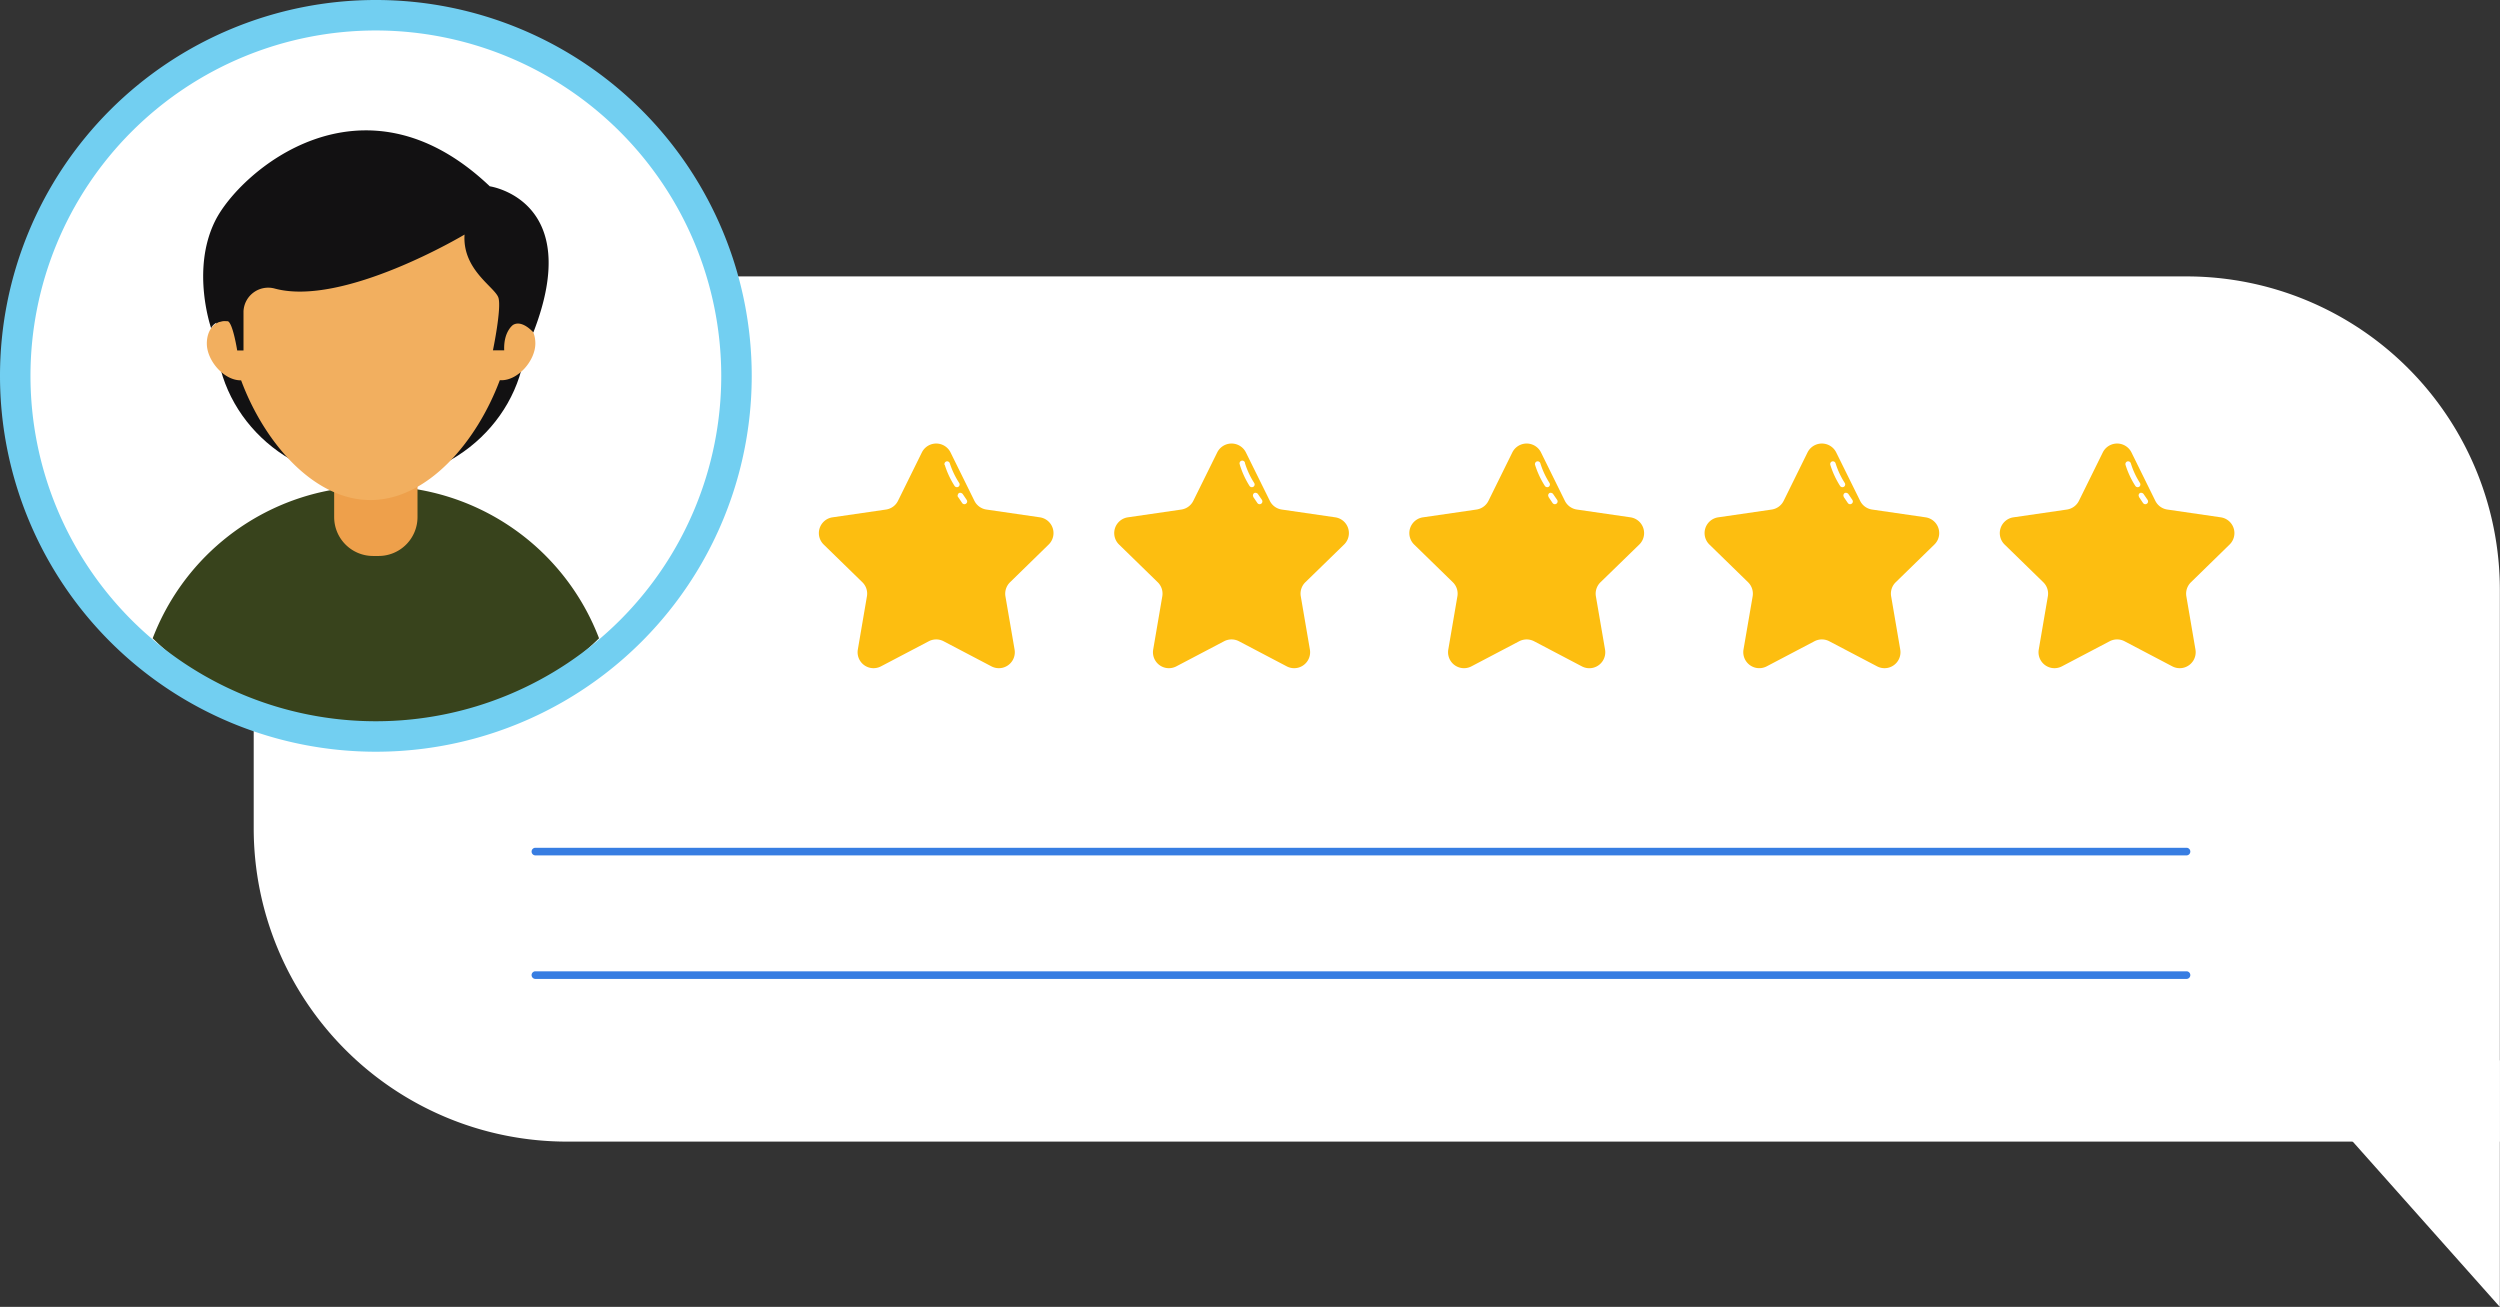
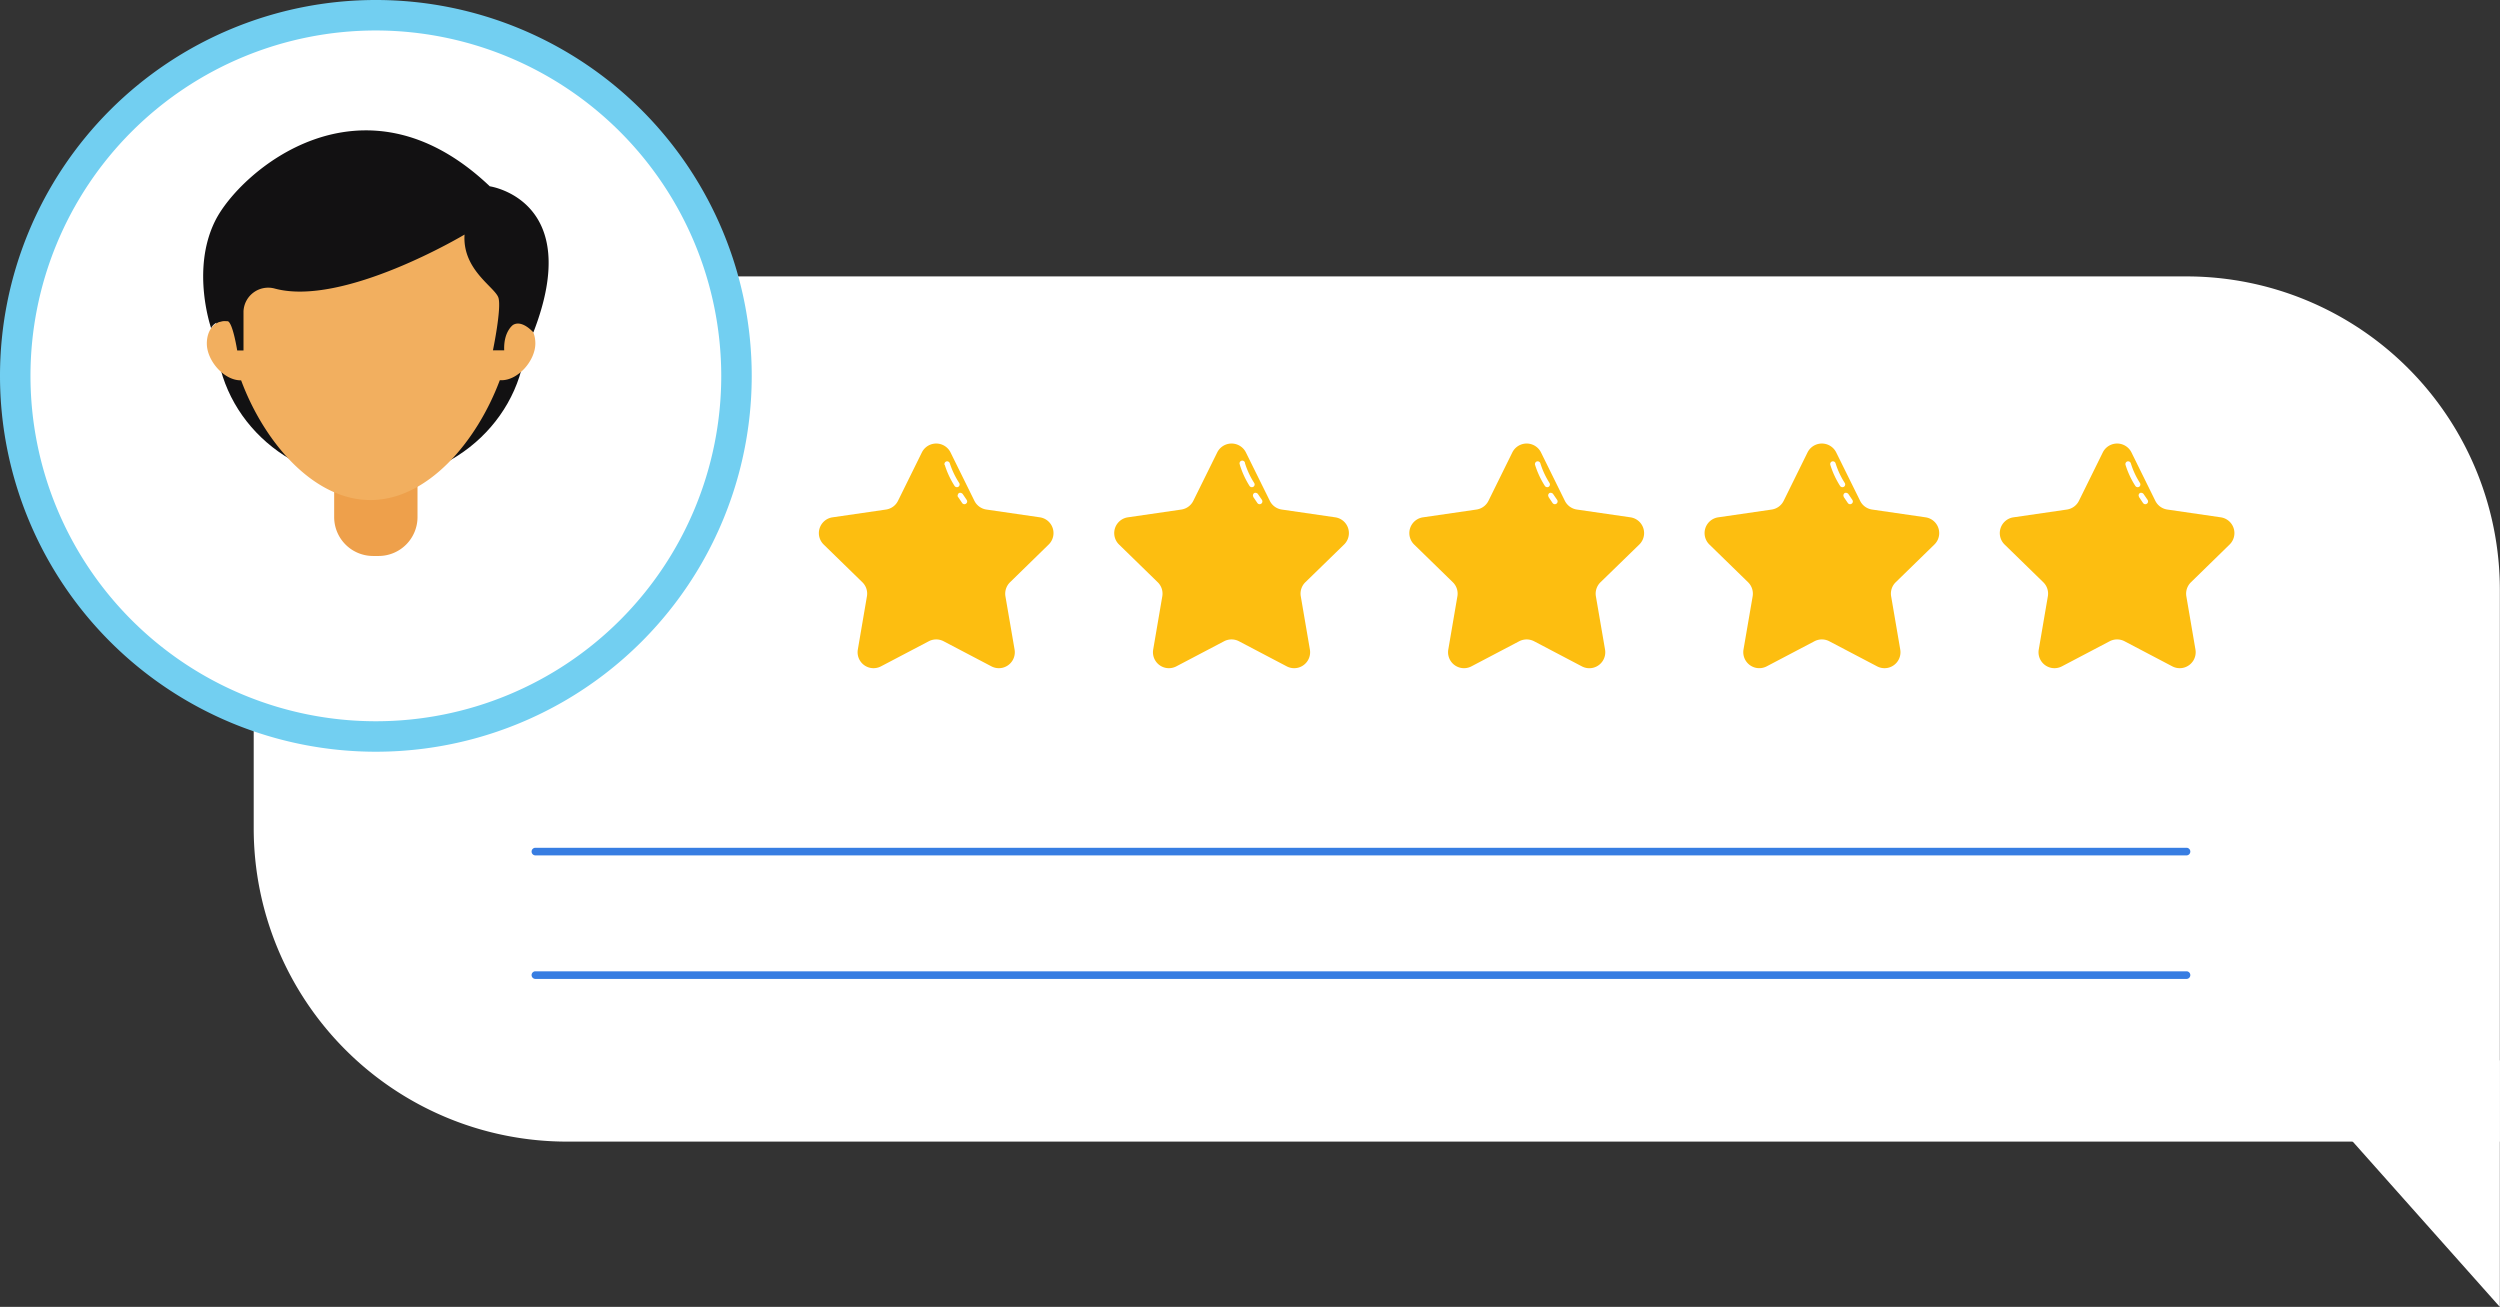
<svg xmlns="http://www.w3.org/2000/svg" height="257.3" preserveAspectRatio="xMidYMid meet" version="1.0" viewBox="0.0 0.0 492.2 257.3" width="492.2" zoomAndPan="magnify">
  <rect x="0.0" y="0.0" width="492.2" height="257.3" fill="#333333" stroke="none" />
  <g data-name="Layer 2">
    <g data-name="Layer 1">
      <g id="change1_1">
        <path d="M49.94,54.42H430.48a61.69,61.69,0,0,1,61.69,61.69V224.76a0,0,0,0,1,0,0H111.64a61.69,61.69,0,0,1-61.69-61.69V54.42A0,0,0,0,1,49.94,54.42Z" fill="#fff" />
      </g>
      <g id="change1_2">
        <path d="M145,74A71,71,0,1,1,74,3,70.69,70.69,0,0,1,145,74Z" fill="#fff" />
      </g>
      <g id="change2_1">
-         <path d="M117.94,125.67a62.73,62.73,0,0,1-87.88,0A46.58,46.58,0,0,1,65,96.52c.28-.07.56-.11.84-.16a48.1,48.1,0,0,1,8.2-.7,46.91,46.91,0,0,1,7.45.58l.75.12A46.6,46.6,0,0,1,117.94,125.67Z" fill="#38431c" />
-       </g>
+         </g>
      <g id="change3_1">
        <path d="M65.8,91H82.2a0,0,0,0,1,0,0v10.8a7.66,7.66,0,0,1-7.66,7.66H73.45a7.66,7.66,0,0,1-7.66-7.66V91A0,0,0,0,1,65.8,91Z" fill="#eea04b" />
      </g>
      <g id="change4_1">
        <ellipse cx="73.06" cy="65.48" fill="#121112" rx="30.57" ry="29.2" />
      </g>
      <g id="change5_1">
        <path d="M101.08,63.29c.07-.86.11-1.7.11-2.52a28.26,28.26,0,1,0-56.52,0c0,.81,0,1.64.11,2.48-2.61-.31-4.06,1.82-4.06,4.39,0,3.34,3.34,7.24,6.67,7.24h.08C52,87.07,61.72,98.45,72.93,98.45S93.83,87.06,98.4,74.86l.33,0c3.33,0,6.67-3.9,6.67-7.24C105.4,65,103.86,62.8,101.08,63.29Z" fill="#f2af5f" />
      </g>
      <g id="change4_2">
        <path d="M91.46,46.18S67.68,60.42,54.16,56.83a4.87,4.87,0,0,0-6.22,4.46V69H46.7s-.89-5.66-1.92-5.78c-2.57-.29-3.21,1.39-3.21,1.39s-4-11.46.78-21.1,28.9-30.77,54.08-6.83c0,0,18.71,2.68,8.58,28.77,0,0-2.19-2.56-4-1.48,0,0-1.9,1.3-1.74,5H97.05s1.71-8.21,1.09-10.32S91,53.18,91.46,46.18Z" fill="#121112" />
      </g>
      <g id="change6_1">
        <path d="M74,148a74,74,0,1,1,74-74,74,74,0,0,1-74,74ZM74,6a68,68,0,1,0,68,68A68.07,68.07,0,0,0,74,6Z" fill="#72cff1" />
      </g>
      <g id="change7_1">
        <path d="M198.86,114.63a3.16,3.16,0,0,0-.91,2.78l1.8,10.47a3.14,3.14,0,0,1-4.56,3.31l-9.41-4.94a3.14,3.14,0,0,0-2.92,0l-9.41,4.94a3.14,3.14,0,0,1-4.56-3.31l1.79-10.47a3.12,3.12,0,0,0-.9-2.78l-7.61-7.42a3.14,3.14,0,0,1,1.75-5.36l10.51-1.53a3.14,3.14,0,0,0,2.37-1.72l4.7-9.53a3.15,3.15,0,0,1,5.64,0l4.7,9.53a3.16,3.16,0,0,0,2.37,1.72l10.52,1.53a3.14,3.14,0,0,1,1.73,5.36Z" fill="#fdbe10" />
      </g>
      <g id="change1_3">
        <path d="M186,91.51a17.22,17.22,0,0,0,1.93,4.15.56.56,0,0,0,.74.19.55.55,0,0,0,.19-.74A16.22,16.22,0,0,1,187,91.22a.56.56,0,0,0-.67-.38.57.57,0,0,0-.38.67Z" fill="#fff" />
      </g>
      <g id="change1_4">
        <path d="M188.63,97.85l.78,1.15a.57.57,0,0,0,.32.25.52.52,0,0,0,.42-.06.58.58,0,0,0,.25-.32.56.56,0,0,0-.06-.42l-.77-1.14a.59.59,0,0,0-.33-.25.56.56,0,0,0-.42,0,.57.57,0,0,0-.24.33.5.5,0,0,0,0,.41Z" fill="#fff" />
      </g>
      <g id="change7_2">
        <path d="M257,114.63a3.12,3.12,0,0,0-.9,2.78l1.79,10.47a3.14,3.14,0,0,1-4.56,3.31l-9.4-4.94a3.16,3.16,0,0,0-2.93,0l-9.4,4.94a3.14,3.14,0,0,1-4.56-3.31l1.79-10.47a3.12,3.12,0,0,0-.9-2.78l-7.61-7.42a3.14,3.14,0,0,1,1.74-5.36l10.52-1.53a3.14,3.14,0,0,0,2.36-1.72l4.71-9.53a3.15,3.15,0,0,1,5.64,0L250,98.6a3.12,3.12,0,0,0,2.36,1.72l10.52,1.53a3.14,3.14,0,0,1,1.74,5.36Z" fill="#fdbe10" />
      </g>
      <g id="change1_5">
        <path d="M244.1,91.51A17.19,17.19,0,0,0,246,95.66a.56.56,0,0,0,.74.19.54.54,0,0,0,.2-.74,15.88,15.88,0,0,1-1.82-3.89.54.54,0,1,0-1,.29Z" fill="#fff" />
      </g>
      <g id="change1_6">
        <path d="M246.75,97.85l.78,1.15a.57.57,0,0,0,.32.25.52.52,0,0,0,.42-.06.5.5,0,0,0,.25-.32.56.56,0,0,0-.05-.42l-.78-1.14a.57.57,0,0,0-.32-.25.56.56,0,0,0-.42,0,.55.55,0,0,0-.25.33.54.54,0,0,0,.05.41Z" fill="#fff" />
      </g>
      <g id="change7_3">
        <path d="M315.11,114.63a3.13,3.13,0,0,0-.91,2.78l1.8,10.47a3.14,3.14,0,0,1-4.57,3.31l-9.4-4.94a3.25,3.25,0,0,0-1.46-.36,3.29,3.29,0,0,0-1.47.36l-9.4,4.94a3.14,3.14,0,0,1-4.56-3.31l1.79-10.47a3.12,3.12,0,0,0-.9-2.78l-7.61-7.42a3.14,3.14,0,0,1,1.75-5.36l10.51-1.53a3.14,3.14,0,0,0,2.37-1.72l4.7-9.53a3.15,3.15,0,0,1,5.64,0l4.7,9.53a3.16,3.16,0,0,0,2.37,1.72L321,101.85a3.14,3.14,0,0,1,1.74,5.36Z" fill="#fdbe10" />
      </g>
      <g id="change1_7">
        <path d="M302.22,91.51a17.22,17.22,0,0,0,1.93,4.15.56.56,0,0,0,.74.19.55.55,0,0,0,.19-.74,15.84,15.84,0,0,1-1.81-3.89.56.56,0,0,0-.67-.38.55.55,0,0,0-.38.67Z" fill="#fff" />
      </g>
      <g id="change1_8">
        <path d="M304.88,97.85l.77,1.15a.59.59,0,0,0,.33.25.54.54,0,0,0,.66-.38.51.51,0,0,0-.05-.42l-.78-1.14a.54.54,0,0,0-.32-.25.56.56,0,0,0-.42,0,.64.64,0,0,0-.25.33.54.54,0,0,0,.06.41Z" fill="#fff" />
      </g>
      <g id="change7_4">
        <path d="M373.23,114.63a3.12,3.12,0,0,0-.9,2.78l1.79,10.47a3.14,3.14,0,0,1-4.56,3.31l-9.41-4.94a3.14,3.14,0,0,0-2.92,0l-9.4,4.94a3.15,3.15,0,0,1-4.57-3.31l1.8-10.47a3.15,3.15,0,0,0-.9-2.78l-7.61-7.42a3.14,3.14,0,0,1,1.74-5.36l10.52-1.53a3.14,3.14,0,0,0,2.36-1.72l4.7-9.53a3.15,3.15,0,0,1,5.64,0l4.71,9.53a3.12,3.12,0,0,0,2.36,1.72l10.52,1.53a3.14,3.14,0,0,1,1.74,5.36Z" fill="#fdbe10" />
      </g>
      <g id="change1_9">
        <path d="M360.35,91.51a17.19,17.19,0,0,0,1.92,4.15.56.56,0,0,0,.74.19.54.54,0,0,0,.2-.74,15.88,15.88,0,0,1-1.82-3.89.56.56,0,0,0-.67-.38.55.55,0,0,0-.37.67Z" fill="#fff" />
      </g>
      <g id="change1_10">
        <path d="M363,97.85l.78,1.15a.57.57,0,0,0,.32.25.52.52,0,0,0,.42-.06.5.5,0,0,0,.25-.32.52.52,0,0,0-.06-.42l-.77-1.14a.57.57,0,0,0-.32-.25.56.56,0,0,0-.42,0,.55.55,0,0,0-.25.33.54.54,0,0,0,.05.41Z" fill="#fff" />
      </g>
      <g id="change7_5">
        <path d="M431.36,114.63a3.13,3.13,0,0,0-.91,2.78l1.79,10.47a3.14,3.14,0,0,1-4.56,3.31l-9.4-4.94a3.16,3.16,0,0,0-2.93,0l-9.4,4.94a3.14,3.14,0,0,1-4.56-3.31l1.79-10.47a3.12,3.12,0,0,0-.9-2.78l-7.61-7.42a3.14,3.14,0,0,1,1.75-5.36l10.51-1.53a3.16,3.16,0,0,0,2.37-1.72l4.7-9.53a3.15,3.15,0,0,1,5.64,0l4.7,9.53a3.14,3.14,0,0,0,2.37,1.72l10.51,1.53a3.14,3.14,0,0,1,1.74,5.36Z" fill="#fdbe10" />
      </g>
      <g id="change1_11">
        <path d="M418.47,91.51a16.85,16.85,0,0,0,1.93,4.15.56.56,0,0,0,.74.19.55.55,0,0,0,.19-.74,15.49,15.49,0,0,1-1.81-3.89.56.56,0,0,0-.67-.38.55.55,0,0,0-.38.67Z" fill="#fff" />
      </g>
      <g id="change1_12">
        <path d="M421.13,97.85,421.9,99a.59.59,0,0,0,.33.25.49.49,0,0,0,.41-.06.5.5,0,0,0,.25-.32.56.56,0,0,0-.05-.42l-.78-1.14a.57.57,0,0,0-.32-.25.56.56,0,0,0-.42,0,.59.59,0,0,0-.25.33.54.54,0,0,0,.06.41Z" fill="#fff" />
      </g>
      <g id="change1_13">
        <path d="M492.17 216.43L492.17 257.31 448.99 208.78 492.17 208.78 492.17 216.43z" fill="#fff" />
      </g>
      <g id="change8_1">
        <path d="M430.48,168.41H105.41a.75.75,0,0,1,0-1.5H430.48a.75.75,0,0,1,0,1.5Z" fill="#377de2" />
      </g>
      <g id="change8_2">
        <path d="M430.48,192.73H105.41a.75.75,0,0,1,0-1.5H430.48a.75.75,0,0,1,0,1.5Z" fill="#377de2" />
      </g>
    </g>
  </g>
</svg>